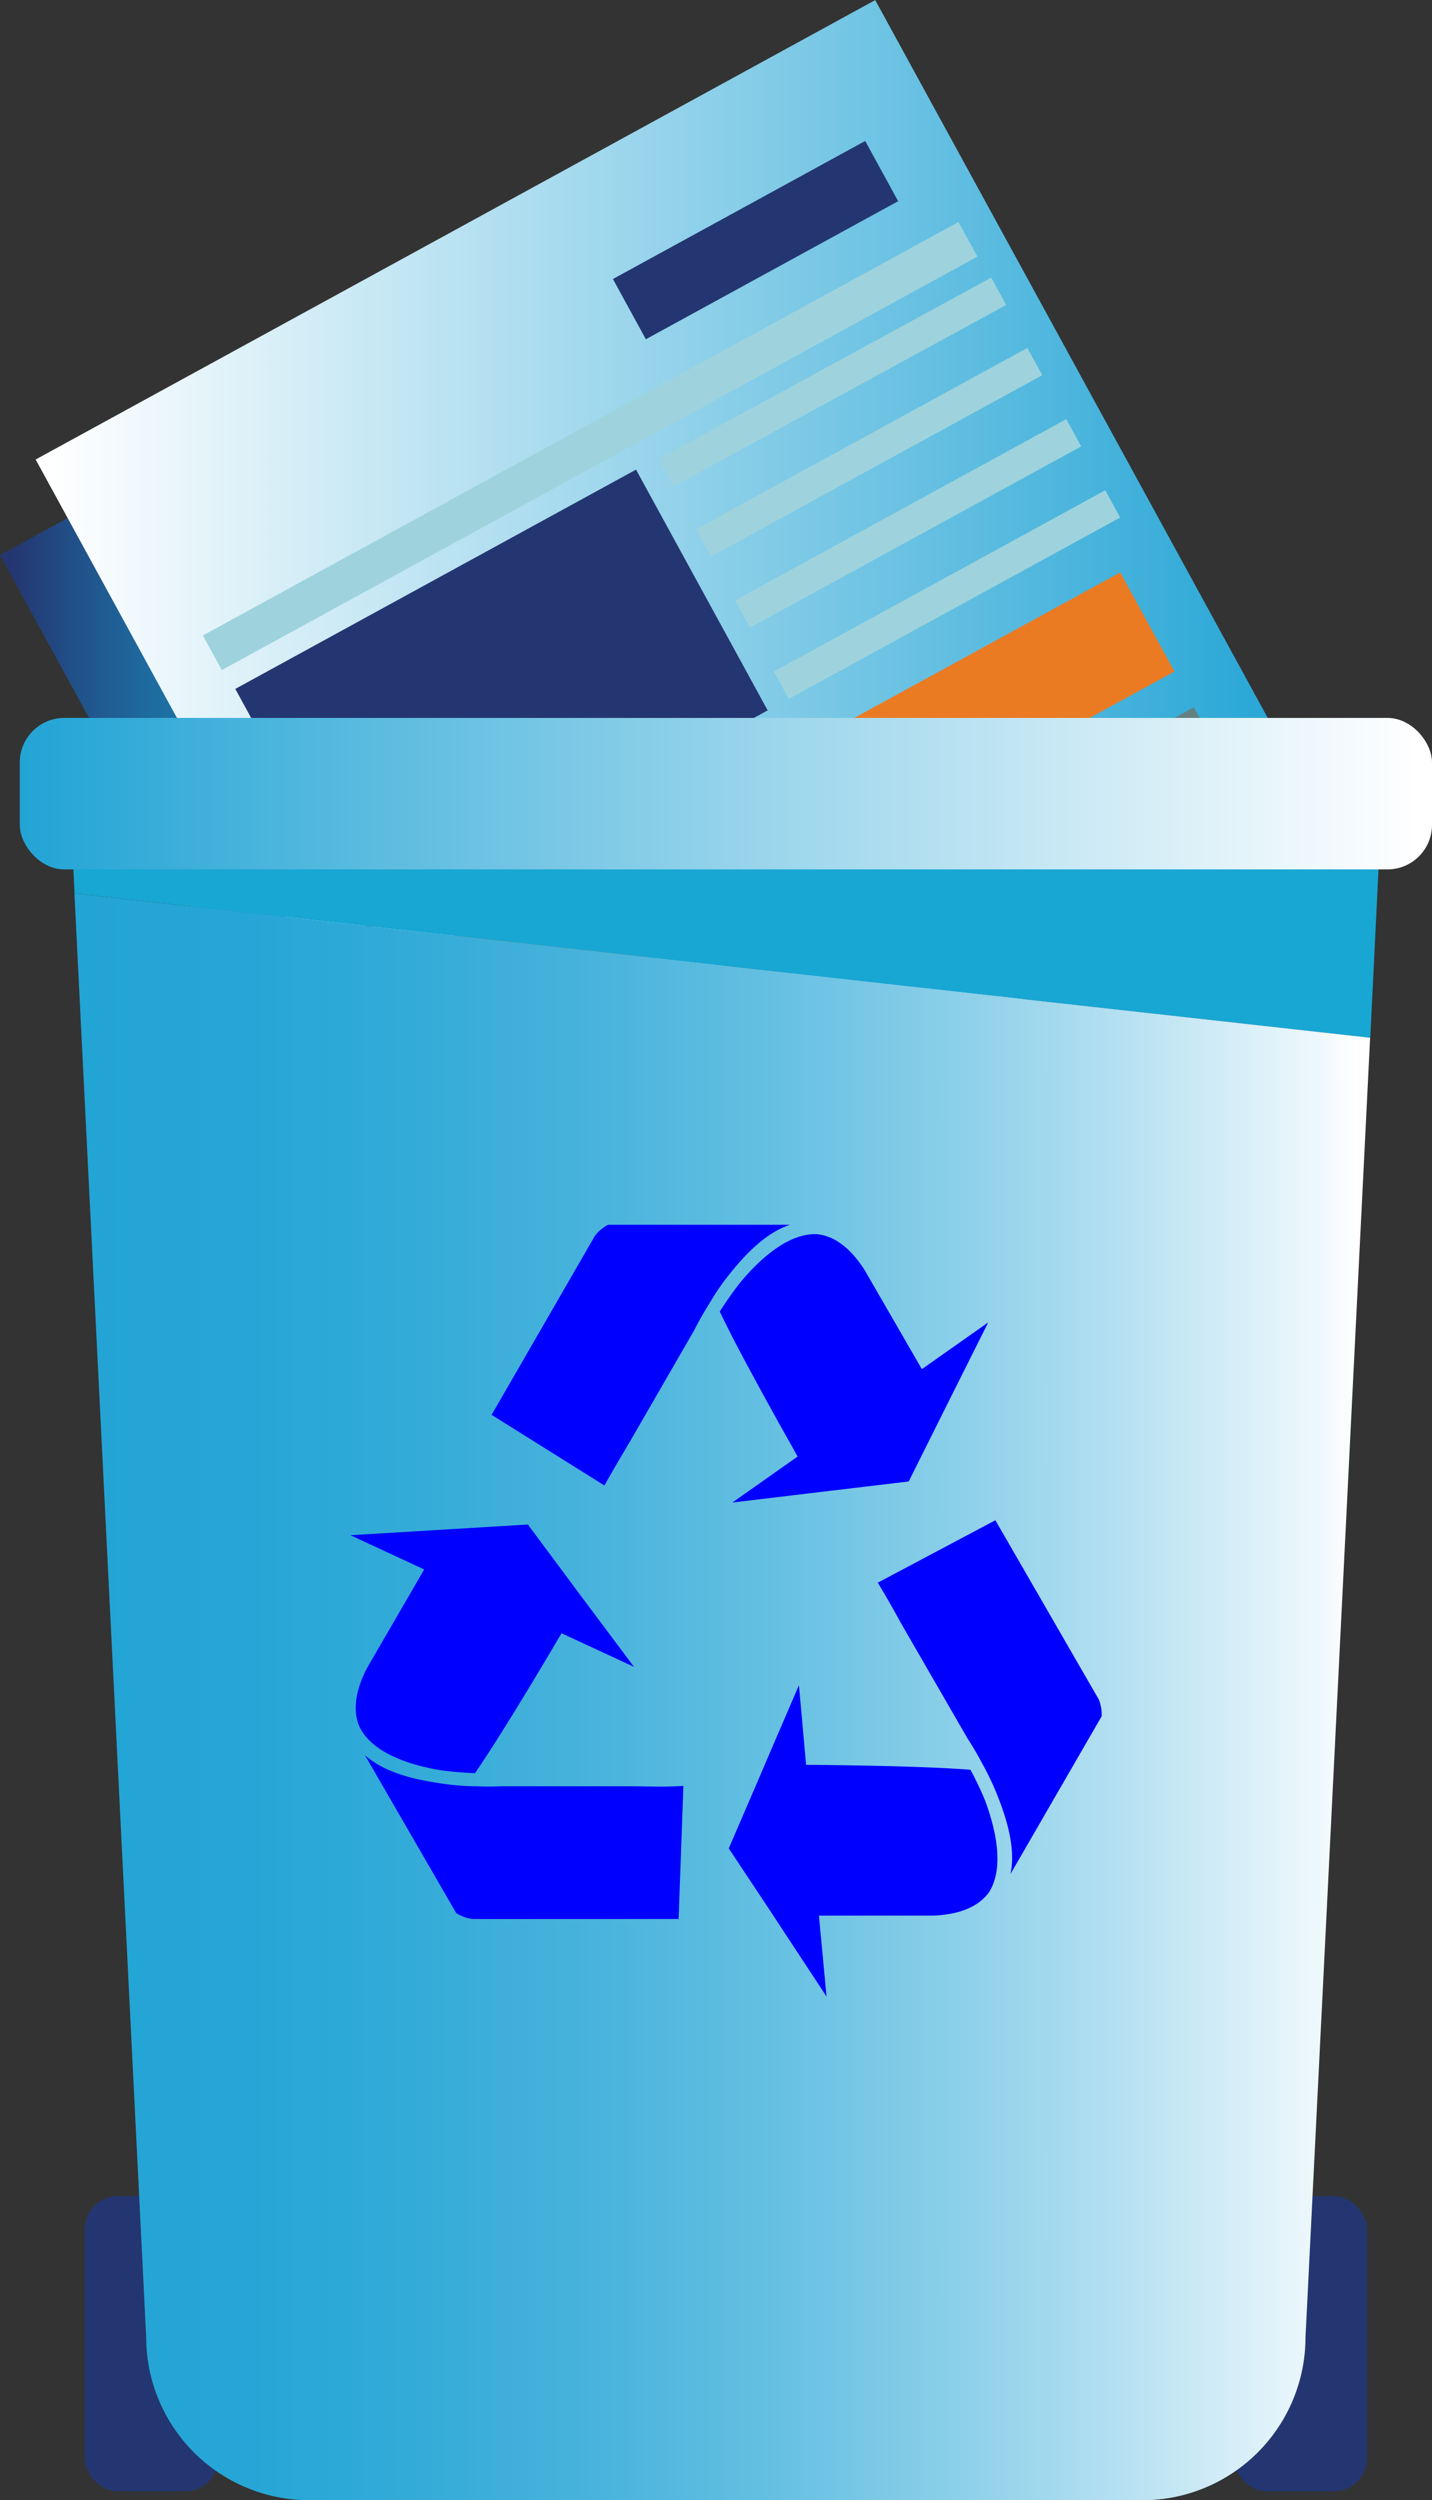
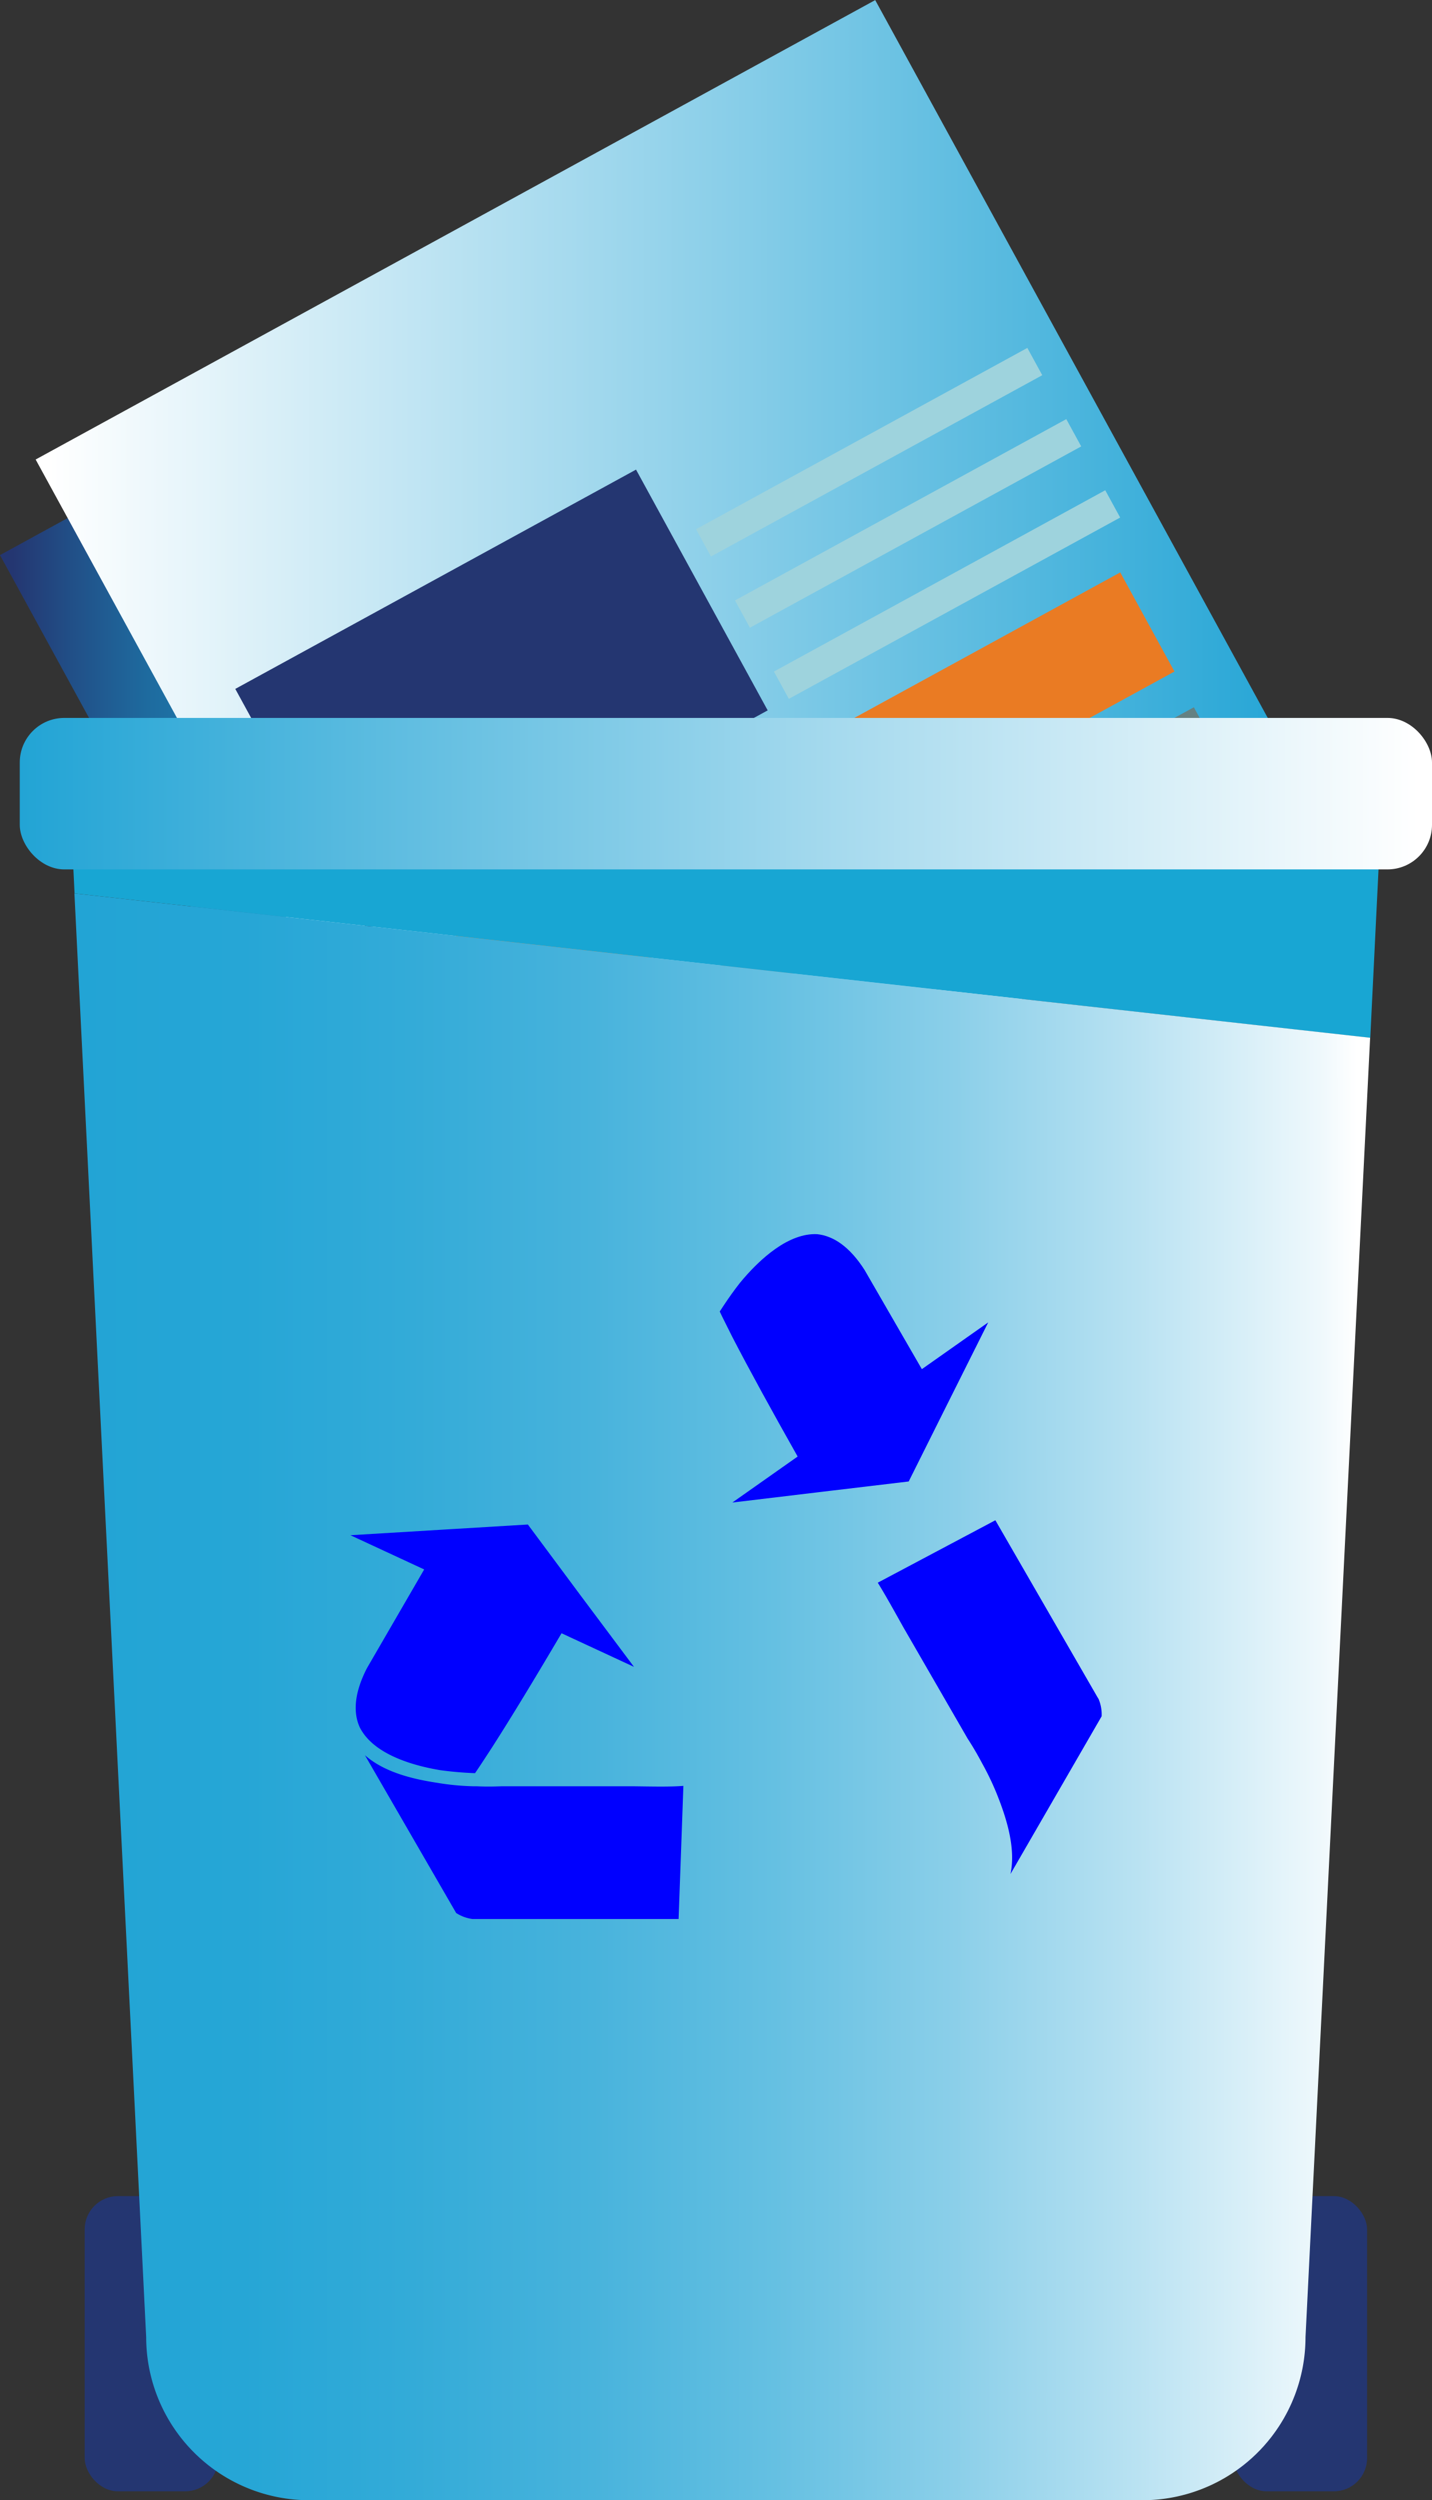
<svg xmlns="http://www.w3.org/2000/svg" viewBox="0 0 188.38 328.79">
  <rect x="0" y="0" width="188.38" height="328.79" fill="#333333" stroke="none" />
  <defs>
    <style>.cls-1{fill:#d9d9d9;}.cls-2{fill:url(#Gradient_bez_nazwy_128);}.cls-3{fill:url(#AMD_jasny_gradient);}.cls-4{fill:#243671;}.cls-5{fill:#9ed3dd;}.cls-6{fill:#ea7b23;}.cls-7{fill:#648182;}.cls-8{fill:#939292;}.cls-9{fill:#18a6d3;}.cls-10{fill:url(#Gradient_bez_nazwy_153);}.cls-11{fill:url(#Gradient_bez_nazwy_154);}.cls-12{fill:blue;}</style>
    <linearGradient id="Gradient_bez_nazwy_128" y1="92.6" x2="162.19" y2="92.6" gradientUnits="userSpaceOnUse">
      <stop offset="0.01" stop-color="#243671" />
      <stop offset="0.06" stop-color="#215088" />
      <stop offset="0.12" stop-color="#1e6b9f" />
      <stop offset="0.2" stop-color="#1c81b2" />
      <stop offset="0.29" stop-color="#1a92c1" />
      <stop offset="0.41" stop-color="#199dcb" />
      <stop offset="0.56" stop-color="#18a4d1" />
      <stop offset="1" stop-color="#18a6d3" />
    </linearGradient>
    <linearGradient id="AMD_jasny_gradient" x1="4.7" y1="81.92" x2="171.72" y2="81.92" gradientTransform="translate(50.15 -32.28) rotate(28.68)" gradientUnits="userSpaceOnUse">
      <stop offset="0.01" stop-color="#fff" />
      <stop offset="0.42" stop-color="#a6daee" />
      <stop offset="1" stop-color="#22a4d5" />
    </linearGradient>
    <linearGradient id="Gradient_bez_nazwy_153" x1="9.79" y1="223.14" x2="180.24" y2="223.14" gradientUnits="userSpaceOnUse">
      <stop offset="0" stop-color="#22a4d5" />
      <stop offset="0.13" stop-color="#26a6d6" />
      <stop offset="0.26" stop-color="#33abd8" />
      <stop offset="0.4" stop-color="#48b3dc" />
      <stop offset="0.54" stop-color="#65c0e2" />
      <stop offset="0.68" stop-color="#8bcfe9" />
      <stop offset="0.82" stop-color="#b9e2f2" />
      <stop offset="0.96" stop-color="#eef8fc" />
      <stop offset="0.99" stop-color="#fff" />
    </linearGradient>
    <linearGradient id="Gradient_bez_nazwy_154" x1="2.6" y1="104.37" x2="188.38" y2="104.37" gradientUnits="userSpaceOnUse">
      <stop offset="0" stop-color="#22a4d5" />
      <stop offset="0.58" stop-color="#a6daee" />
      <stop offset="0.99" stop-color="#fff" />
    </linearGradient>
  </defs>
  <g id="Warstwa_2" data-name="Warstwa 2">
    <g id="Layer_1" data-name="Layer 1">
      <polygon class="cls-1" points="59.84 172.18 174.93 109.21 171.38 102.72 58.13 164.69 59.84 172.18" />
      <path class="cls-2" d="M59.84,172.18c4-2.21.71-9.46.71-9.46l101.64-55.61L110.44,12.54,0,73l52.93,96.75C54.4,171.36,57.1,173.68,59.84,172.18Z" />
      <rect class="cls-3" x="25.26" y="22.98" width="125.89" height="117.88" transform="translate(-28.5 52.39) rotate(-28.68)" />
-       <rect class="cls-4" x="80.47" y="27.05" width="37.83" height="9.03" transform="translate(-2.95 51.58) rotate(-28.68)" />
-       <rect class="cls-5" x="20.99" y="56.06" width="113.3" height="5.19" transform="translate(-18.63 44.46) rotate(-28.68)" />
      <rect class="cls-4" x="35.93" y="73.95" width="60.09" height="36.09" transform="translate(-36.06 42.96) rotate(-28.68)" />
-       <rect class="cls-5" x="84.38" y="48.05" width="49.68" height="4.09" transform="matrix(0.88, -0.48, 0.48, 0.88, -10.64, 58.57)" />
      <rect class="cls-5" x="89.5" y="57.41" width="49.68" height="4.09" transform="translate(-14.51 62.18) rotate(-28.68)" />
      <rect class="cls-5" x="94.62" y="66.77" width="49.68" height="4.09" transform="translate(-18.37 65.79) rotate(-28.68)" />
      <rect class="cls-5" x="99.74" y="76.13" width="49.68" height="4.09" transform="translate(-22.23 69.39) rotate(-28.68)" />
      <rect class="cls-6" x="49.4" y="100.31" width="108.17" height="14.86" transform="translate(-39.01 62.89) rotate(-28.68)" />
      <rect class="cls-7" x="61.39" y="133.56" width="45.19" height="8.32" transform="translate(-55.79 57.21) rotate(-28.68)" />
      <rect class="cls-7" x="115.18" y="103.7" width="46.74" height="8.32" transform="translate(-34.77 79.74) rotate(-28.68)" />
      <rect class="cls-8" x="66.48" y="144.96" width="45.23" height="4.09" transform="translate(-59.63 60.8) rotate(-28.68)" />
      <rect class="cls-8" x="121.69" y="114.75" width="45.23" height="4.09" transform="translate(-38.35 83.6) rotate(-28.68)" />
      <rect class="cls-4" x="11.14" y="288.8" width="17.59" height="38.82" rx="4.37" />
      <rect class="cls-4" x="162.25" y="288.8" width="17.59" height="38.82" rx="4.37" />
      <path class="cls-9" d="M181.52,110.75c0-.29,0-.58,0-.87H9.48c0,.29,0,.58,0,.87l.33,6.74,170.45,19Z" />
      <path class="cls-10" d="M9.79,117.49l9.44,189.85a21.46,21.46,0,0,0,21.45,21.45H150.29a21.45,21.45,0,0,0,21.45-21.45l8.5-170.87Z" />
      <rect class="cls-11" x="2.6" y="94.41" width="185.78" height="19.92" rx="5.86" />
      <path class="cls-12" d="M104.93,191.54l-8.59,6.05,11.27-1.35.5-.06,1.43-.17,10-1.19,4.3-8.61.45-.9L130,173.9l-8.73,6.15L113.73,167c-2-3.12-4.14-4.48-6.23-4.7-3.71-.18-7.48,3.15-10.16,6.4-.73.93-1.4,1.87-2,2.77l-.66,1c.2.43.43.89.66,1.35.32.64.65,1.3,1,2C98.57,180.13,101.58,185.61,104.93,191.54Z" />
-       <path class="cls-12" d="M127.66,232.73c-1.11-.08-2.37-.16-3.74-.23-4.81-.23-11.06-.36-17.88-.42l-.94-10.47L100.63,232l-.19.46-.57,1.33-4,9.28,5.31,8,.55.84,7,10.64-1-10.64H122.9c3.71-.19,5.95-1.35,7.19-3.05,2-3.12,1-8-.47-12A41.69,41.69,0,0,0,127.66,232.73Z" />
      <path class="cls-12" d="M144.92,225.7a5.23,5.23,0,0,0-.39-2.25l-.19-.32-13.4-23.21-15.47,8.21c1,1.61,2.13,3.65,3.36,5.85l8.46,14.65c.3.46,1,1.55,1.8,3.05h0l.25.46a35.87,35.87,0,0,1,2,4.3c1.24,3.18,2.26,6.83,1.59,10Z" />
-       <path class="cls-12" d="M95.35,168.34l.71-.9c2.14-2.66,4.78-5.36,7.87-6.38H80a5.24,5.24,0,0,0-1.75,1.47l-.18.32-13.4,23.21,14.84,9.29c.91-1.64,2.11-3.67,3.39-5.83l8.46-14.65c.24-.5.85-1.64,1.73-3.09l0,0,.28-.45A33.91,33.91,0,0,1,95.35,168.34Z" />
      <path class="cls-12" d="M57.88,232.78a45.69,45.69,0,0,0,4.61.4c.64-.93,1.33-2,2.07-3.13,2.61-4.05,5.85-9.4,9.31-15.27l9.53,4.42-6.8-9.09-.3-.4-.86-1.16-6-8.07-9.6.58-1,.06-12.74.77,9.7,4.5-7.54,13c-1.69,3.31-1.8,5.84-.94,7.75C49,230.49,53.73,232.08,57.88,232.78Z" />
      <path class="cls-12" d="M83.15,234.9H66.23c-.55,0-1.84.09-3.54,0l0,0h-.52a32.91,32.91,0,0,1-4.7-.46c-3.38-.51-7-1.45-9.46-3.62l12,20.75a5.27,5.27,0,0,0,2.14.79H89.27l.63-17.51C88,235,85.67,234.93,83.15,234.9Z" />
    </g>
  </g>
</svg>